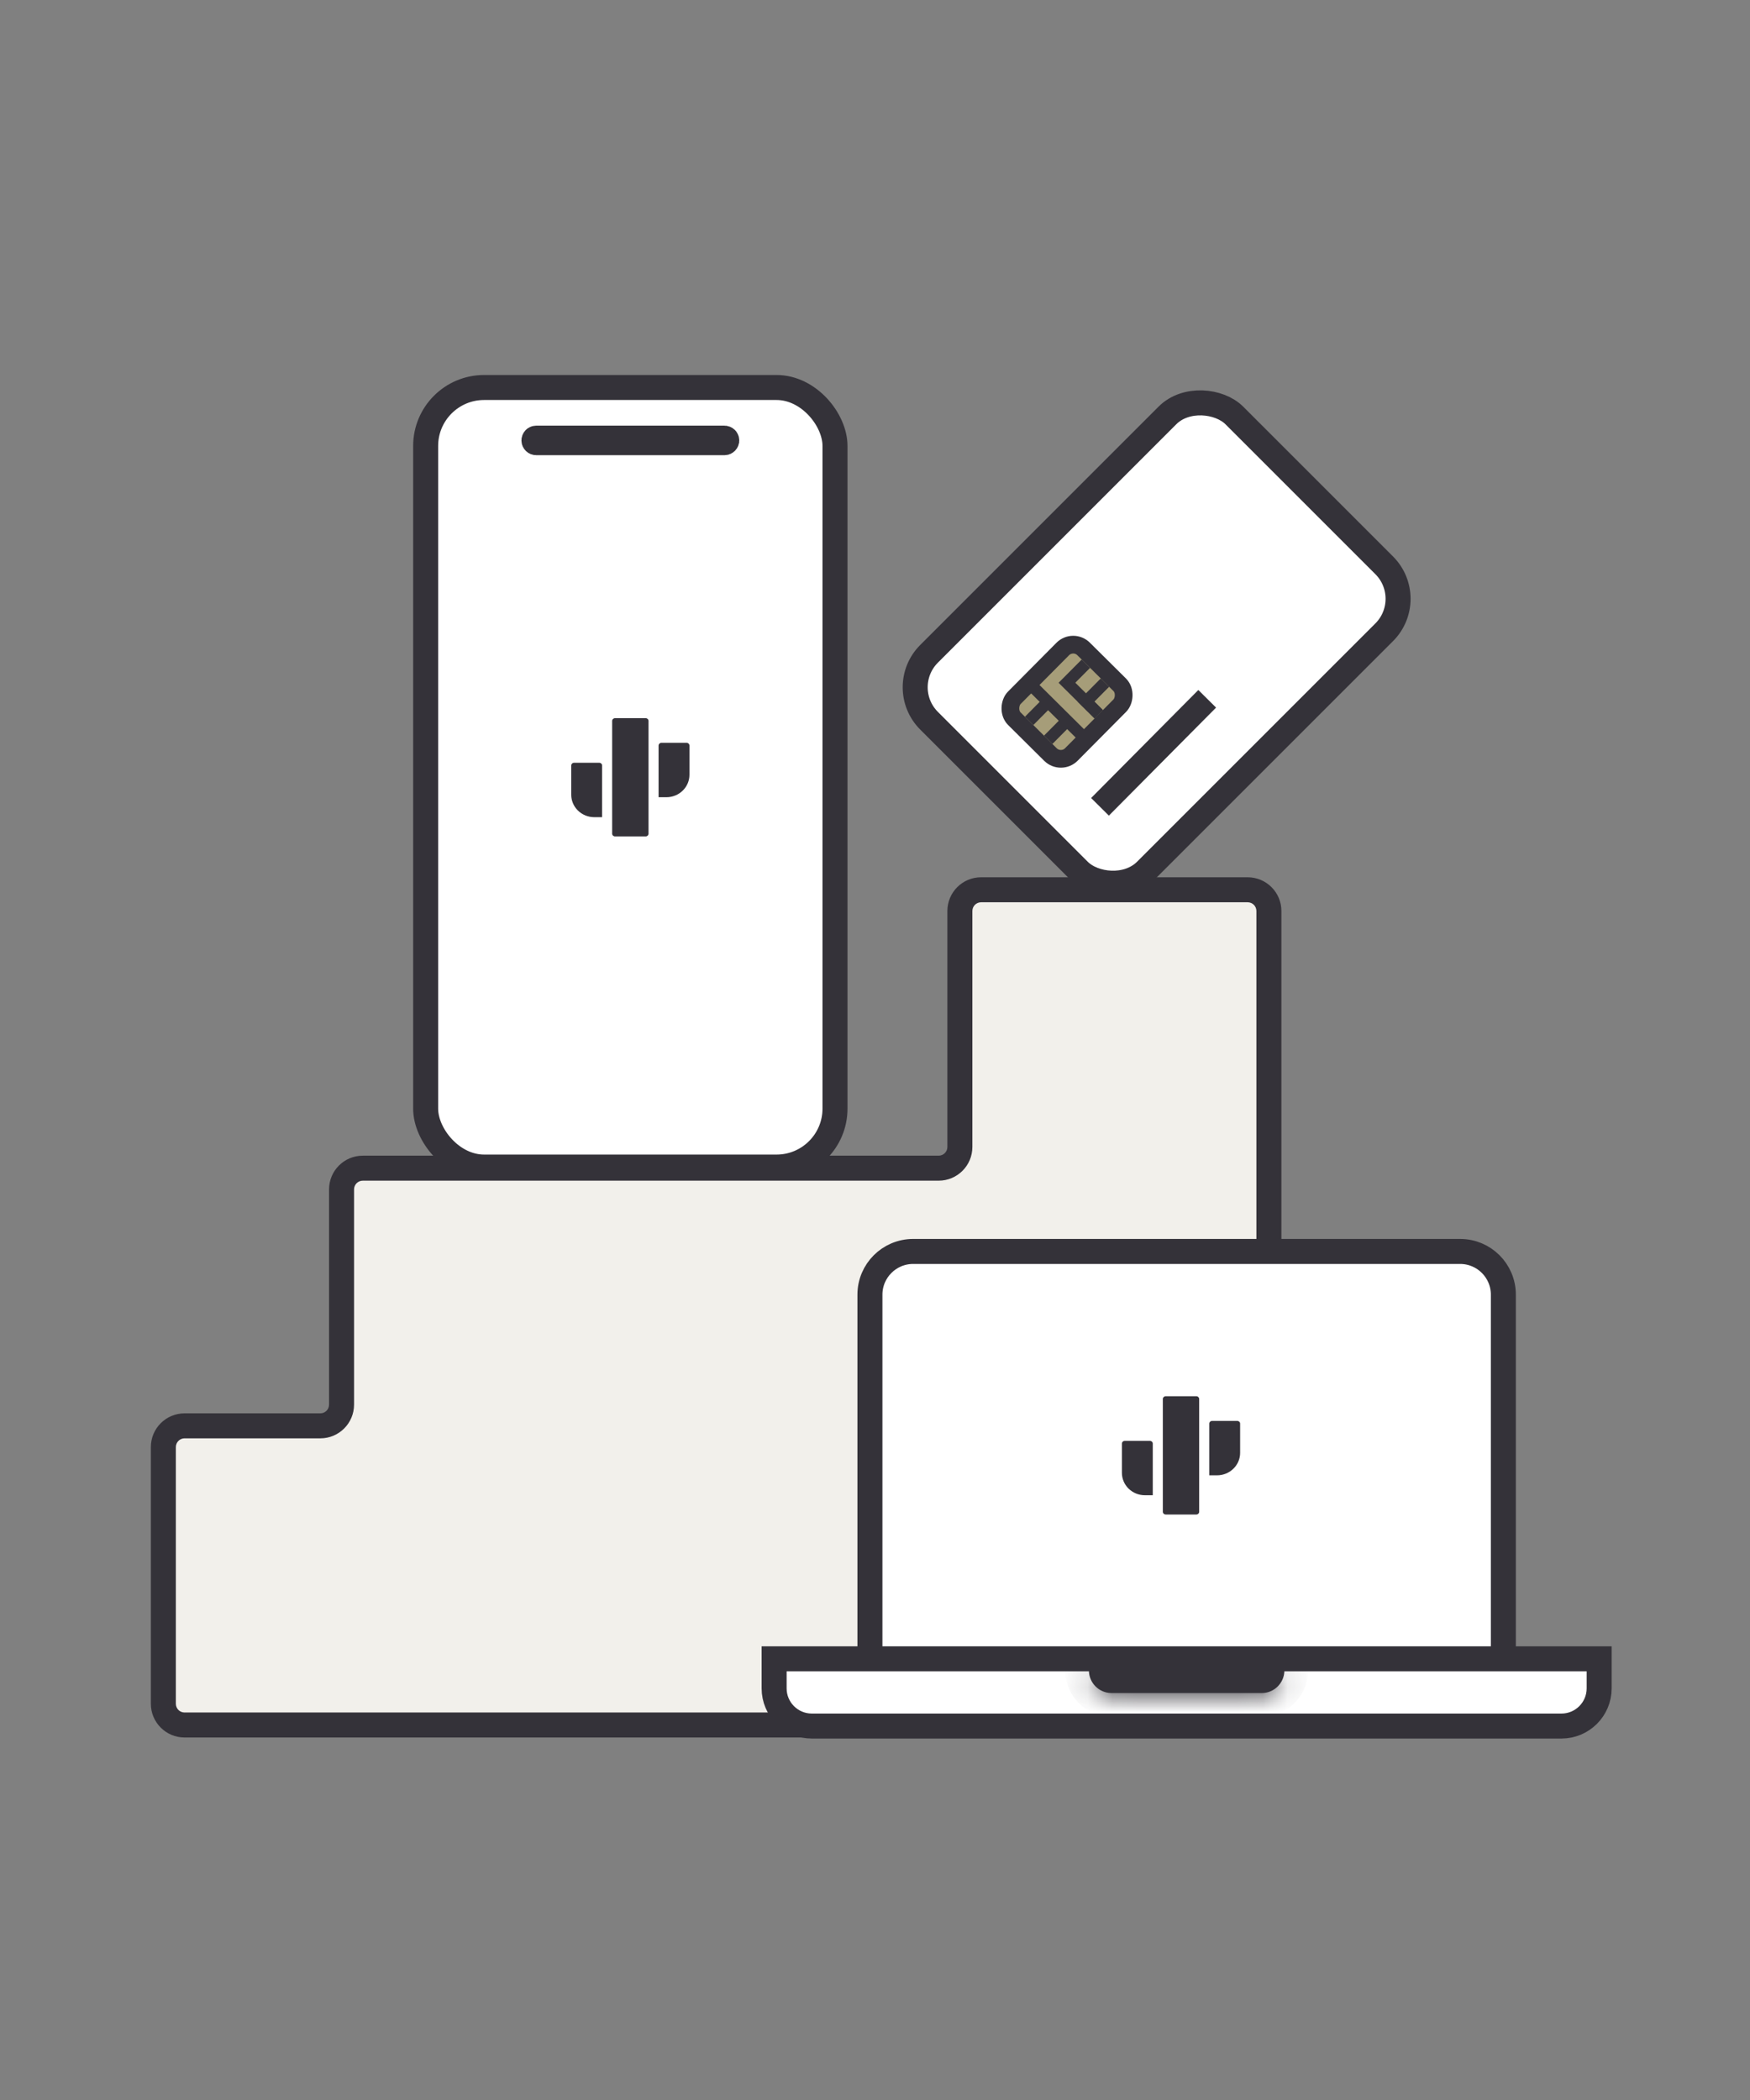
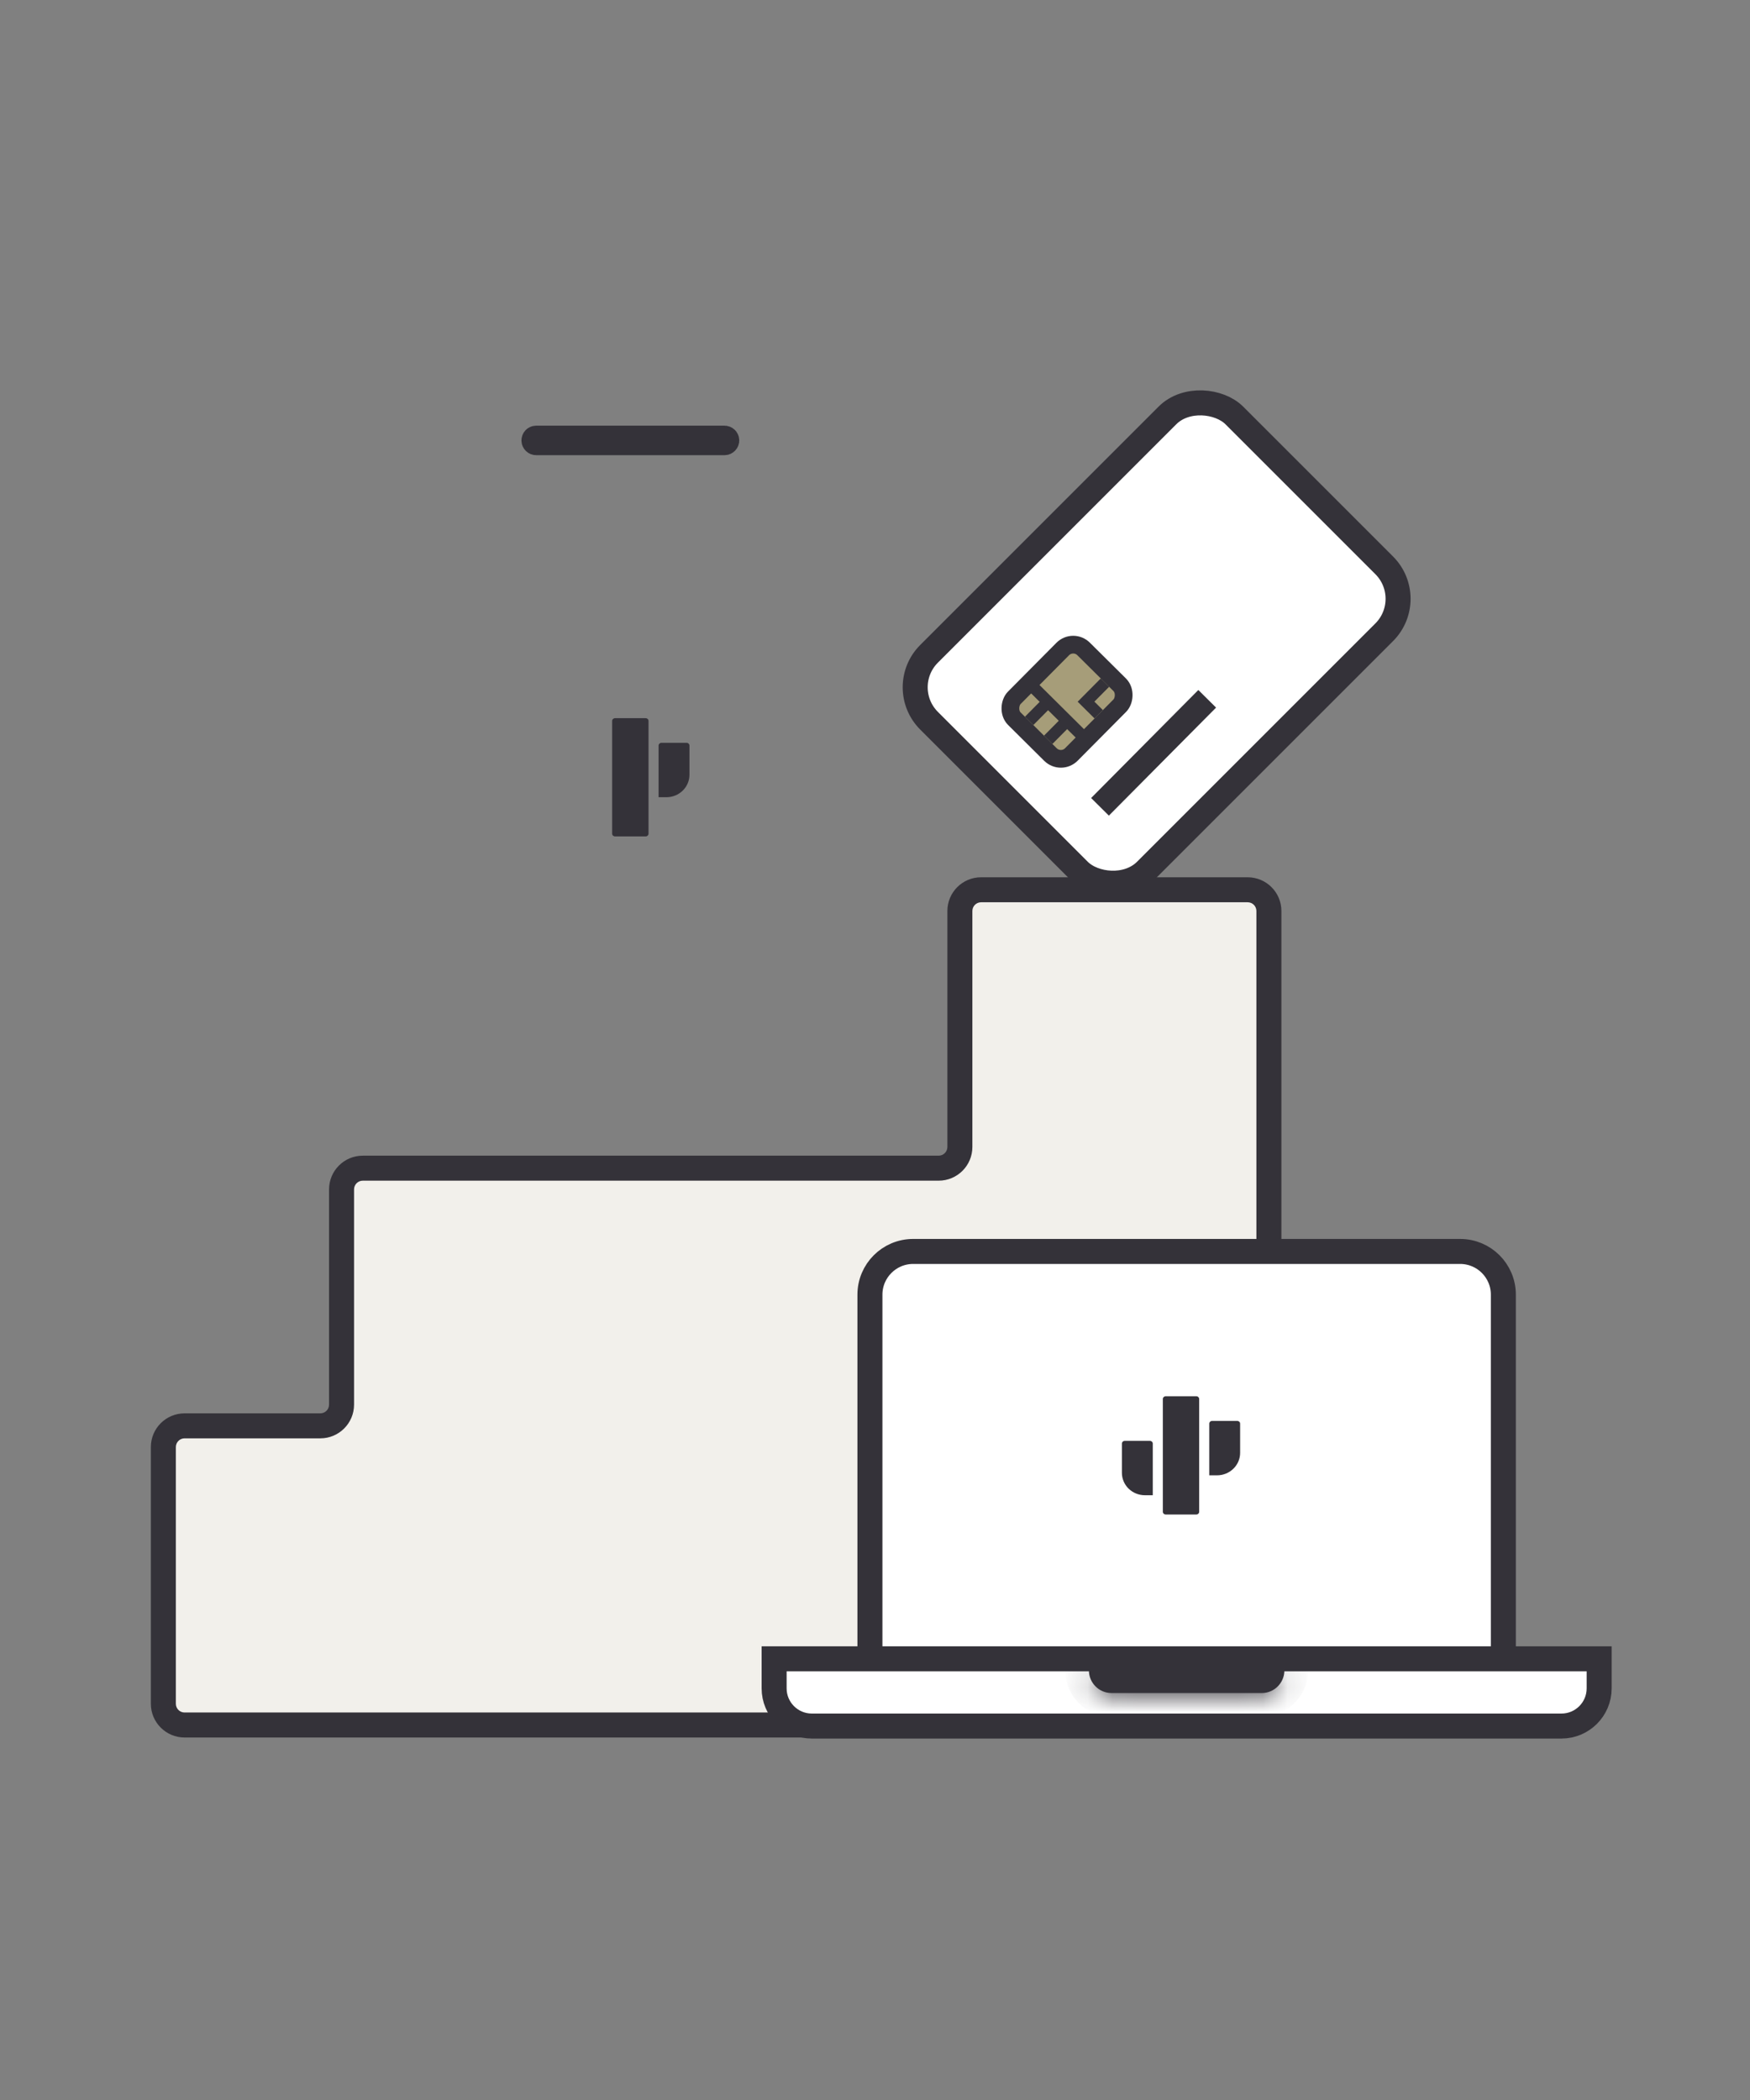
<svg xmlns="http://www.w3.org/2000/svg" width="70" height="84" viewBox="0 0 70 84" fill="none">
  <rect x="0" y="0" width="70" height="84" fill="#808080" stroke="none" />
  <path d="M50.756 50.283C50.756 50.299 50.742 50.312 50.726 50.312C50.71 50.312 50.696 50.326 50.696 50.342V56.808C50.696 56.933 50.797 57.034 50.922 57.034C51.047 57.034 51.148 57.135 51.148 57.26V68.151C51.148 68.62 50.768 69 50.3 69H7.383C6.914 69 6.534 68.62 6.534 68.151V57.883C6.534 57.414 6.914 57.034 7.383 57.034H12.813C13.282 57.034 13.662 56.654 13.662 56.185V47.576C13.662 47.108 14.042 46.727 14.511 46.727H37.546C38.014 46.727 38.395 46.347 38.395 45.879V36.44C38.395 35.971 38.775 35.591 39.243 35.591H49.907C50.376 35.591 50.756 35.971 50.756 36.44V50.283Z" fill="#F2F0EB" />
  <path d="M50.696 50.342H50.196V56.808H50.696H51.196V50.342H50.696ZM51.148 57.26H50.648V68.151H51.148H51.648V57.26H51.148ZM50.3 69V68.5H7.383V69V69.5H50.3V69ZM6.534 68.151H7.034V57.883H6.534H6.034V68.151H6.534ZM7.383 57.034V57.534H12.813V57.034V56.534H7.383V57.034ZM13.662 56.185H14.162V47.576H13.662H13.162V56.185H13.662ZM14.511 46.727V47.227H37.546V46.727V46.227H14.511V46.727ZM38.395 45.879H38.895V36.44H38.395H37.895V45.879H38.395ZM39.243 35.591V36.091H49.907V35.591V35.091H39.243V35.591ZM50.756 36.44H50.256V50.283H50.756H51.256V36.44H50.756ZM49.907 35.591V36.091C50.1 36.091 50.256 36.247 50.256 36.44H50.756H51.256C51.256 35.695 50.652 35.091 49.907 35.091V35.591ZM38.395 36.44H38.895C38.895 36.247 39.051 36.091 39.243 36.091V35.591V35.091C38.498 35.091 37.895 35.695 37.895 36.44H38.395ZM37.546 46.727V47.227C38.291 47.227 38.895 46.624 38.895 45.879H38.395H37.895C37.895 46.071 37.738 46.227 37.546 46.227V46.727ZM13.662 47.576H14.162C14.162 47.384 14.318 47.227 14.511 47.227V46.727V46.227C13.766 46.227 13.162 46.831 13.162 47.576H13.662ZM12.813 57.034V57.534C13.558 57.534 14.162 56.93 14.162 56.185H13.662H13.162C13.162 56.378 13.006 56.534 12.813 56.534V57.034ZM6.534 57.883H7.034C7.034 57.69 7.19 57.534 7.383 57.534V57.034V56.534C6.638 56.534 6.034 57.138 6.034 57.883H6.534ZM7.383 69V68.5C7.19 68.5 7.034 68.344 7.034 68.151H6.534H6.034C6.034 68.896 6.638 69.5 7.383 69.5V69ZM51.148 68.151H50.648C50.648 68.344 50.492 68.5 50.3 68.5V69V69.5C51.045 69.5 51.648 68.896 51.648 68.151H51.148ZM50.922 57.034V57.534C50.771 57.534 50.648 57.411 50.648 57.26H51.148H51.648C51.648 56.859 51.323 56.534 50.922 56.534V57.034ZM50.696 56.808H50.196C50.196 57.209 50.521 57.534 50.922 57.534V57.034V56.534C51.074 56.534 51.196 56.657 51.196 56.808H50.696ZM50.726 50.312V49.812C50.434 49.812 50.196 50.05 50.196 50.342H50.696H51.196C51.196 50.602 50.986 50.812 50.726 50.812V50.312ZM50.726 50.312V50.812C51.019 50.812 51.256 50.575 51.256 50.283H50.756H50.256C50.256 50.023 50.466 49.812 50.726 49.812V50.312Z" fill="#343239" />
-   <rect x="17.026" y="15.5" width="16.374" height="31.183" rx="2.338" fill="white" stroke="#343239" />
  <path d="M21.447 17.521H28.98C29.032 17.521 29.076 17.564 29.076 17.617C29.076 17.67 29.033 17.713 28.98 17.713H21.447C21.394 17.713 21.352 17.67 21.352 17.617C21.352 17.564 21.394 17.521 21.447 17.521Z" fill="#343239" stroke="#343239" stroke-width="0.99" />
  <path d="M24.486 33.349C24.486 33.408 24.539 33.457 24.601 33.457H25.828C25.89 33.457 25.941 33.408 25.941 33.349V28.835C25.941 28.776 25.89 28.727 25.828 28.727H24.601C24.539 28.727 24.486 28.776 24.486 28.835V33.349Z" fill="#343239" />
-   <path d="M23.771 32.687H24.084V30.619C24.084 30.559 24.034 30.511 23.971 30.511C23.735 30.511 23.498 30.511 23.261 30.511L22.962 30.511C22.899 30.511 22.849 30.559 22.849 30.619V31.789C22.849 32.023 22.943 32.248 23.111 32.416C23.285 32.589 23.523 32.687 23.771 32.687Z" fill="#343239" />
  <path d="M26.343 31.889H26.655C26.904 31.889 27.142 31.792 27.315 31.619C27.484 31.451 27.578 31.226 27.578 30.991V29.822C27.578 29.762 27.528 29.713 27.465 29.713L27.167 29.713C26.93 29.713 26.693 29.713 26.456 29.713C26.393 29.713 26.343 29.762 26.343 29.822V31.889Z" fill="#343239" />
  <path d="M34.797 51.786C34.797 50.832 35.571 50.058 36.525 50.058H58.406C59.361 50.058 60.134 50.832 60.134 51.786V66.553H34.797V51.786Z" fill="white" stroke="#343239" />
  <path d="M46.513 60.472C46.513 60.532 46.566 60.58 46.628 60.58H47.854C47.917 60.58 47.967 60.532 47.967 60.472V55.959C47.967 55.899 47.917 55.851 47.854 55.851H46.628C46.566 55.851 46.513 55.899 46.513 55.959V60.472Z" fill="#343239" />
  <path d="M45.798 59.81H46.111V57.742C46.111 57.683 46.06 57.634 45.998 57.634C45.761 57.634 45.525 57.634 45.288 57.634L44.988 57.634C44.926 57.634 44.876 57.683 44.876 57.742V58.912C44.876 59.147 44.97 59.372 45.138 59.54C45.312 59.713 45.55 59.81 45.798 59.81Z" fill="#343239" />
  <path d="M48.37 59.013H48.682C48.931 59.013 49.169 58.915 49.342 58.742C49.511 58.575 49.605 58.349 49.605 58.115V56.945C49.605 56.886 49.554 56.837 49.492 56.837L49.194 56.837C48.957 56.837 48.72 56.837 48.483 56.837C48.42 56.837 48.37 56.886 48.37 56.945V59.013Z" fill="#343239" />
  <path d="M63.966 66.353V67.535C63.966 68.367 63.291 69.042 62.459 69.042H32.472C31.64 69.042 30.965 68.367 30.965 67.535V66.353H63.966Z" fill="white" stroke="#343239" />
  <mask id="path-9-inside-1_6577_61502" fill="white">
    <path d="M43.557 66.817H51.375C51.375 67.316 50.97 67.721 50.471 67.721H44.461C43.961 67.721 43.557 67.316 43.557 66.817Z" />
  </mask>
  <path d="M43.557 66.817H51.375C51.375 67.316 50.97 67.721 50.471 67.721H44.461C43.961 67.721 43.557 67.316 43.557 66.817Z" fill="#343239" />
  <path d="M43.557 66.817V67.763H51.375V66.817V65.871H43.557V66.817ZM50.471 67.721V66.775H44.461V67.721V68.667H50.471V67.721ZM44.461 67.721V66.775C44.484 66.775 44.502 66.794 44.502 66.817H43.557H42.611C42.611 67.838 43.439 68.667 44.461 68.667V67.721ZM51.375 66.817H50.429C50.429 66.794 50.448 66.775 50.471 66.775V67.721V68.667C51.492 68.667 52.321 67.838 52.321 66.817H51.375Z" fill="#343239" mask="url(#path-9-inside-1_6577_61502)" />
  <rect x="35.824" y="27.491" width="17.269" height="12.264" rx="1.892" transform="rotate(-45 35.824 27.491)" fill="white" stroke="#343239" />
  <path d="M44 32.273L48.288 27.952" stroke="#343239" />
  <rect x="42.438" y="30.598" width="3.216" height="3.932" rx="0.591" transform="rotate(-135.22 42.438 30.598)" fill="#A69D79" stroke="#343239" stroke-width="0.709" />
  <path d="M41.287 27.443L43.32 29.46" stroke="#343239" stroke-width="0.473" />
-   <path d="M43.949 28.571L42.678 27.31L43.435 26.548" stroke="#343239" stroke-width="0.473" />
  <path d="M43.949 28.571L43.441 28.067L44.198 27.304" stroke="#343239" stroke-width="0.473" />
  <path d="M41.928 29.592L42.684 28.83" stroke="#343239" stroke-width="0.473" />
  <path d="M41.166 28.835L41.922 28.073" stroke="#343239" stroke-width="0.473" />
</svg>